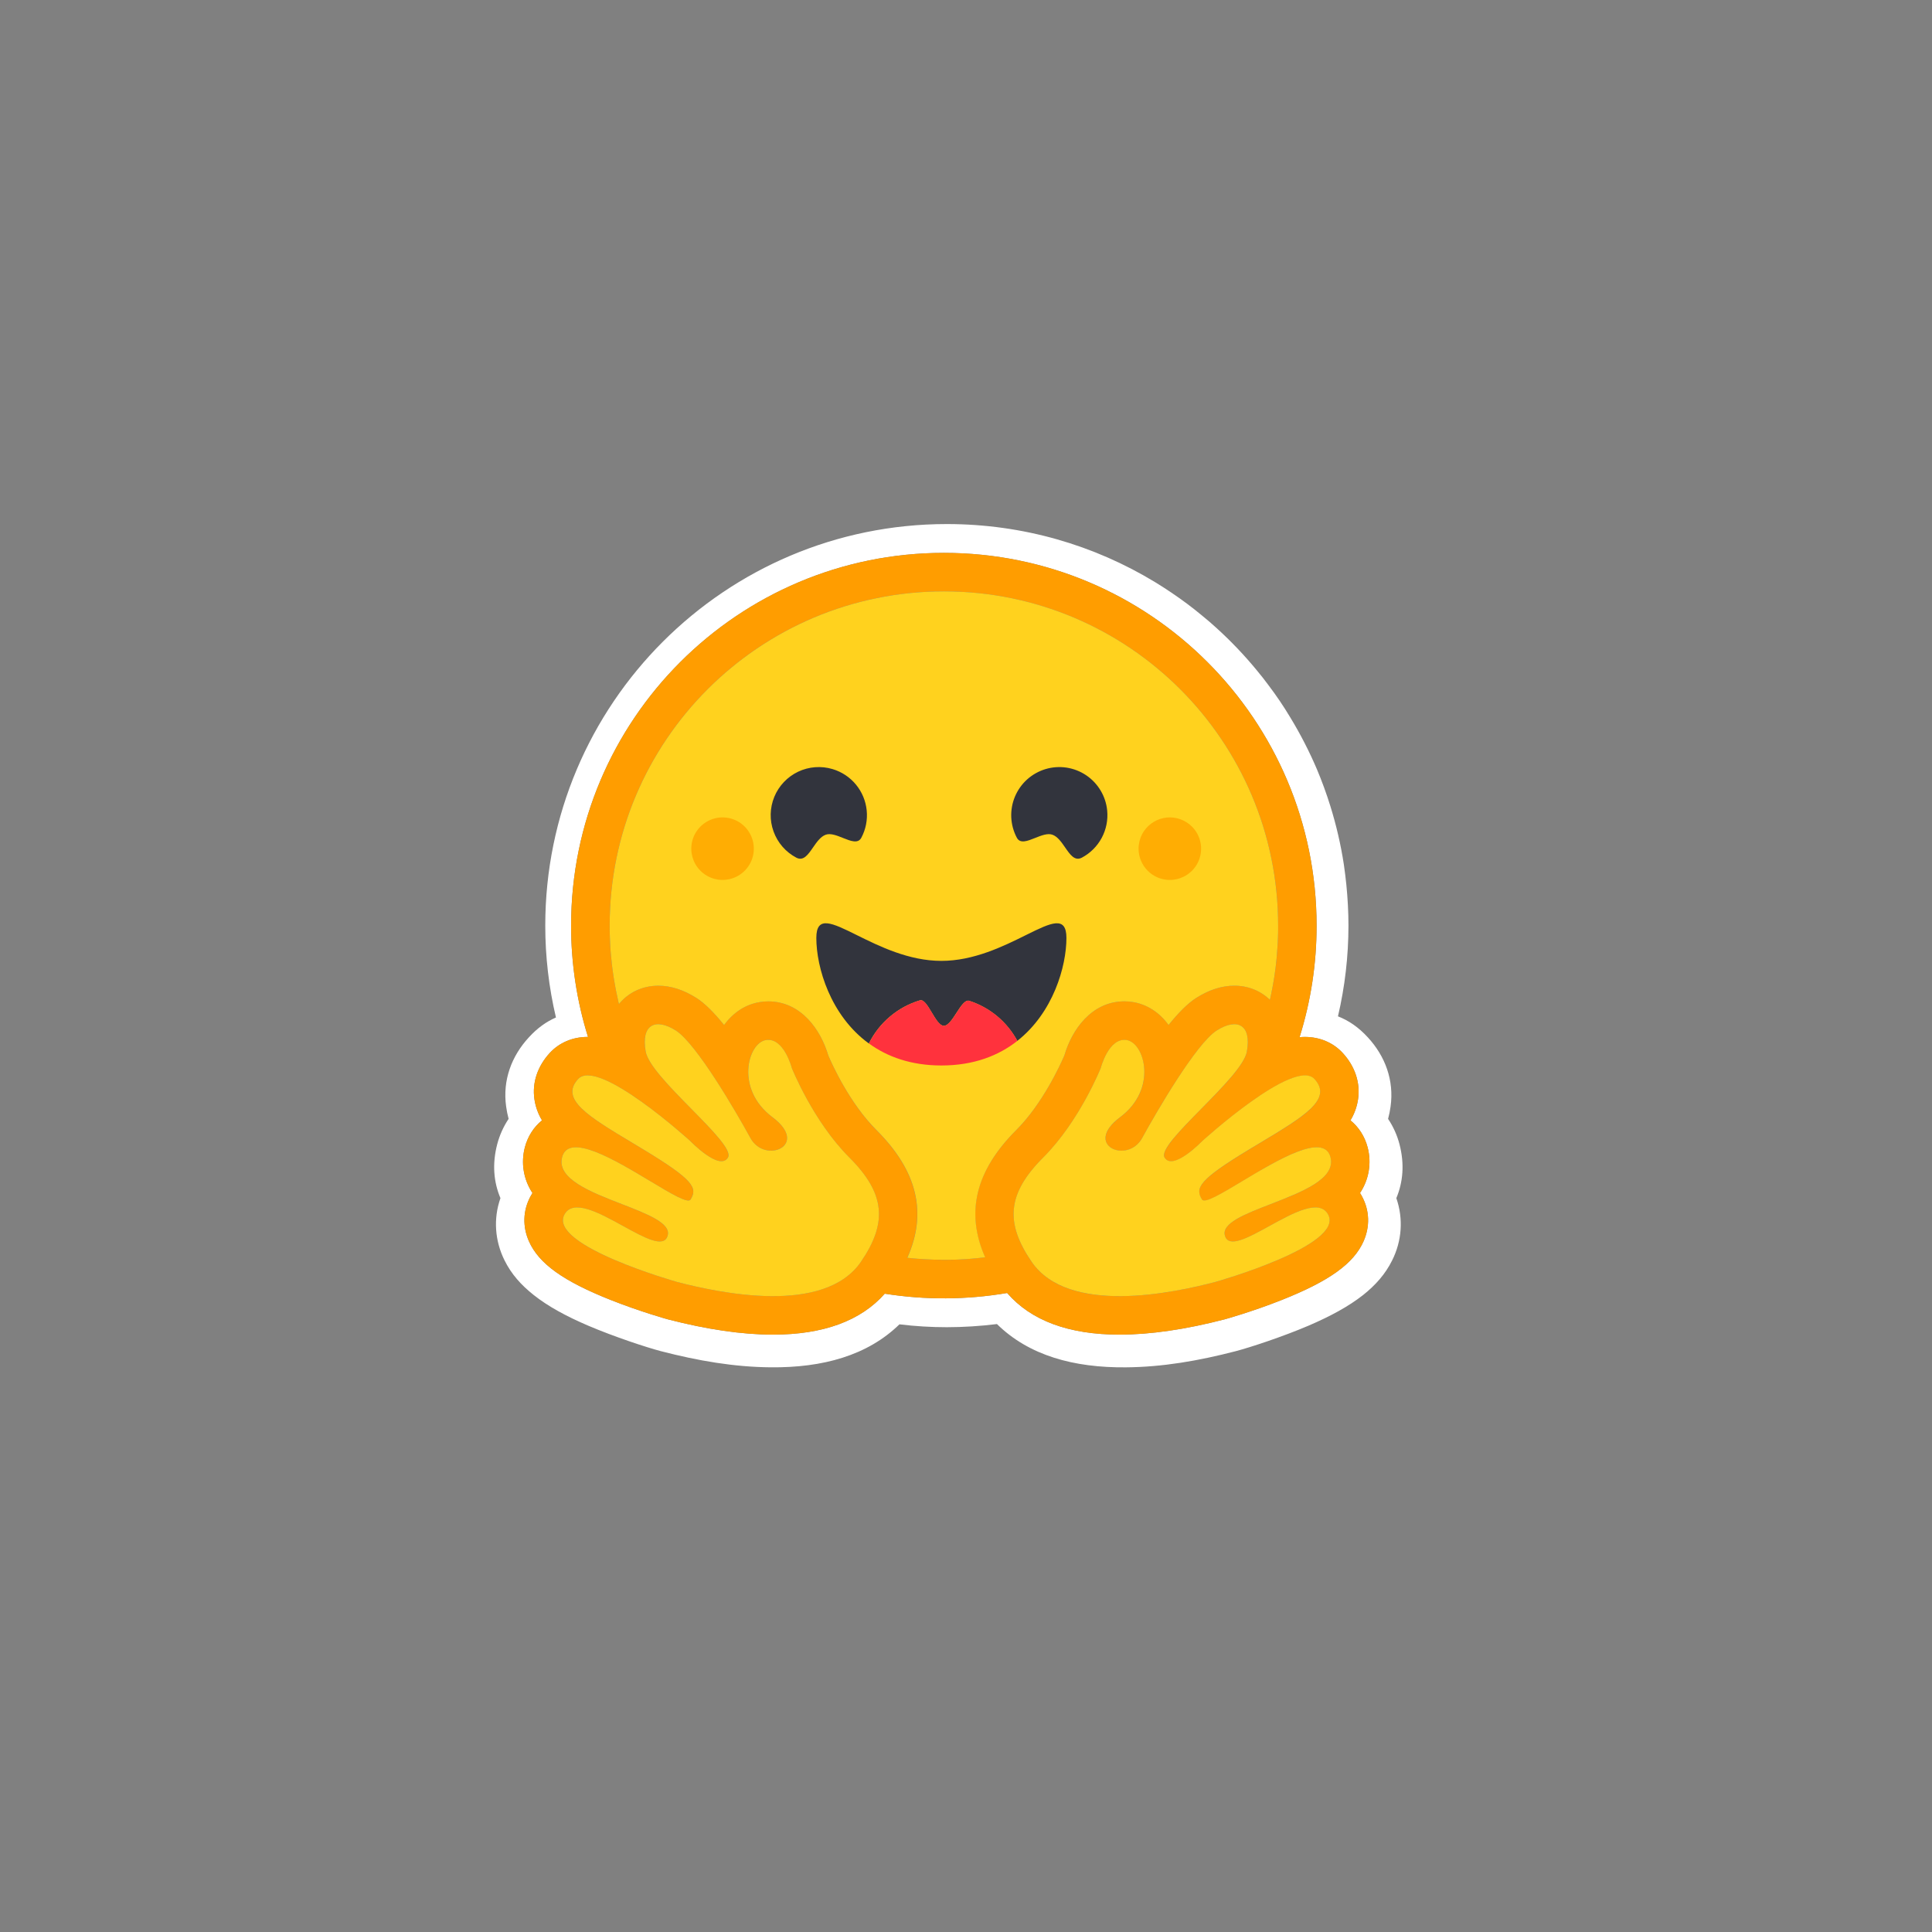
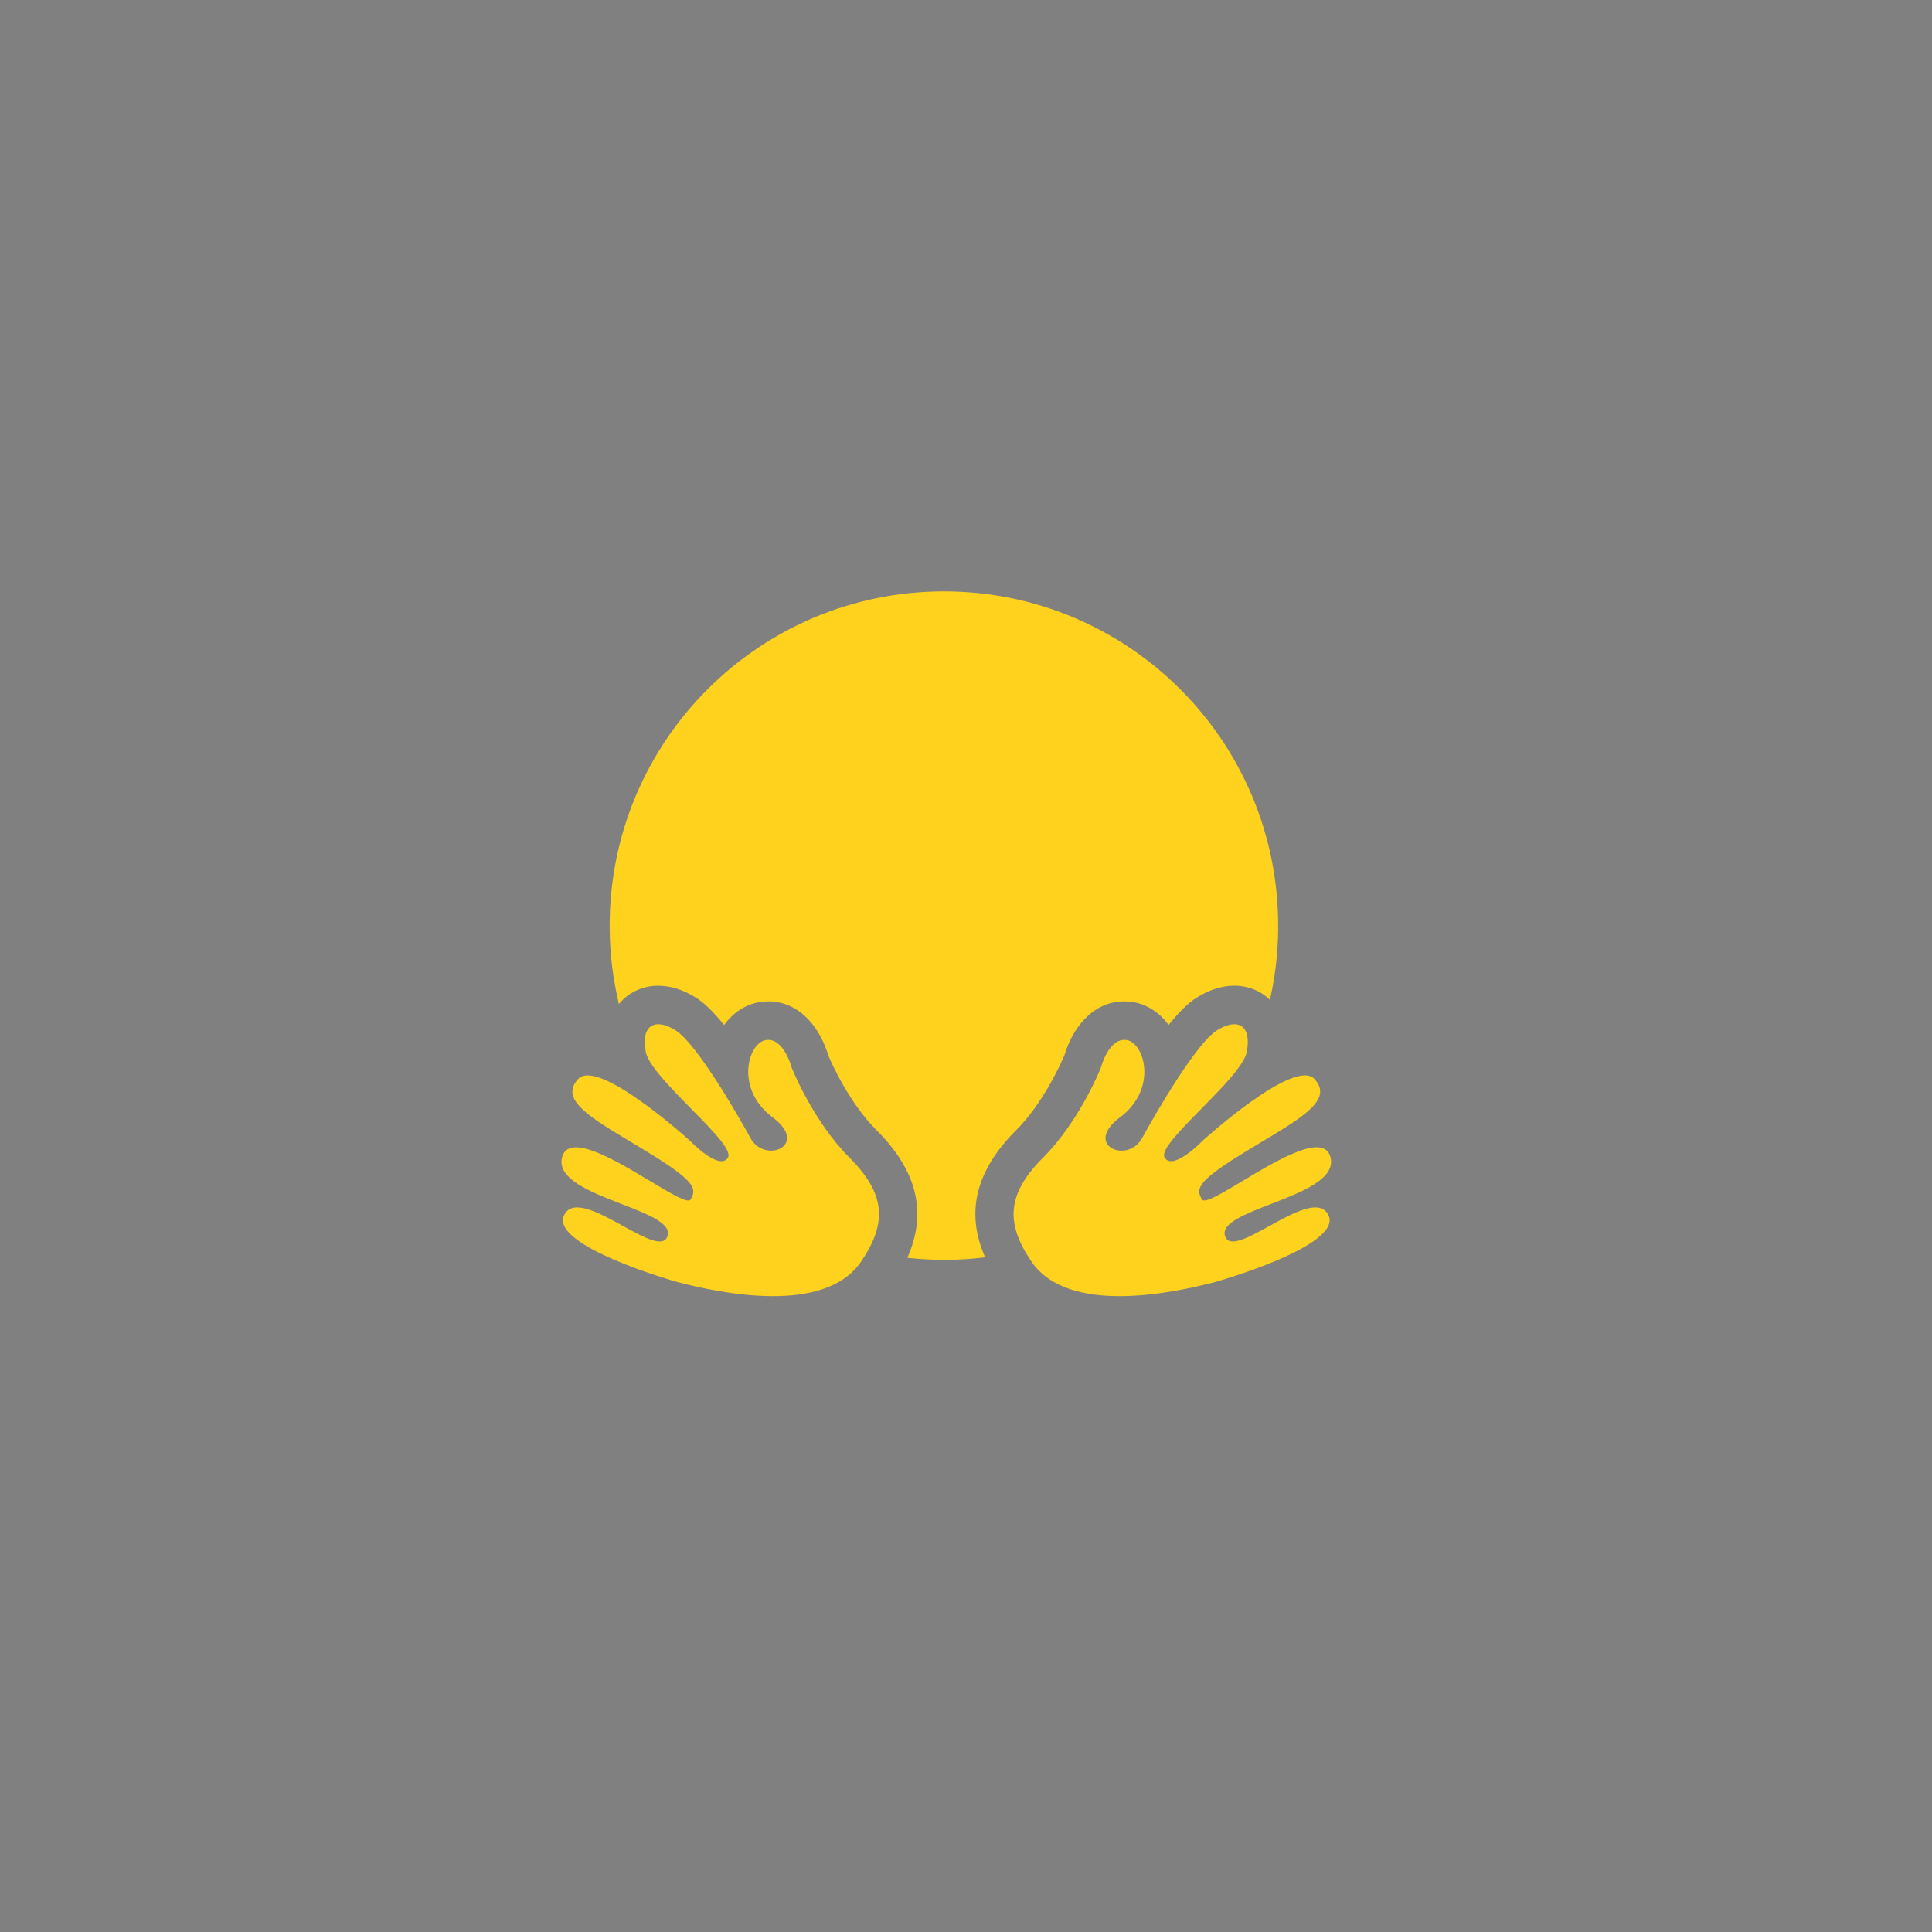
<svg xmlns="http://www.w3.org/2000/svg" width="100.0" height="100.0" viewBox="0.0 0.0 100.0 100.0" fill="none">
  <rect x="0.0" y="0.0" width="100.0" height="100.0" fill="#808080" stroke="none" />
-   <path d="M72.434 59.212C72.312 58.749 72.113 58.31 71.847 57.913C71.904 57.703 71.947 57.49 71.976 57.275C72.166 55.911 71.692 54.662 70.801 53.696C70.319 53.168 69.801 52.819 69.253 52.606C69.613 51.066 69.795 49.491 69.796 47.91C69.796 47.188 69.755 46.481 69.686 45.784C69.65 45.436 69.607 45.089 69.557 44.743C69.4 43.722 69.167 42.714 68.86 41.727C68.659 41.079 68.426 40.441 68.163 39.816C67.768 38.889 67.307 37.993 66.784 37.133C66.441 36.56 66.067 36.007 65.664 35.475C65.466 35.206 65.26 34.944 65.046 34.688C64.412 33.917 63.723 33.194 62.984 32.522C62.739 32.297 62.487 32.079 62.227 31.869C61.972 31.656 61.712 31.451 61.446 31.252C60.91 30.853 60.357 30.48 59.788 30.132C56.642 28.221 52.953 27.125 49.009 27.125C37.528 27.125 28.223 36.431 28.223 47.911C28.223 49.512 28.408 51.107 28.776 52.665C28.283 52.879 27.81 53.213 27.372 53.695C26.481 54.661 26.008 55.906 26.197 57.27C26.226 57.487 26.269 57.701 26.326 57.912C26.06 58.31 25.862 58.749 25.739 59.212C25.465 60.253 25.555 61.192 25.903 62.015C25.525 63.09 25.619 64.235 26.112 65.231C26.471 65.958 26.983 66.52 27.616 67.023C28.368 67.621 29.309 68.129 30.444 68.616C31.798 69.193 33.451 69.736 34.203 69.935C36.145 70.438 38.006 70.756 39.893 70.772C42.582 70.797 44.897 70.165 46.555 68.547C47.369 68.647 48.189 68.696 49.009 68.696C49.876 68.694 50.742 68.64 51.602 68.533C53.256 70.161 55.58 70.799 58.279 70.773C60.165 70.758 62.027 70.439 63.964 69.936C64.721 69.737 66.373 69.194 67.728 68.617C68.863 68.129 69.804 67.621 70.561 67.025C71.189 66.522 71.701 65.959 72.06 65.232C72.558 64.236 72.647 63.091 72.274 62.016C72.618 61.193 72.708 60.252 72.434 59.212ZM70.508 61.945C70.889 62.669 70.914 63.487 70.577 64.249C70.067 65.403 68.799 66.313 66.336 67.289C64.805 67.897 63.403 68.285 63.39 68.288C61.365 68.814 59.533 69.08 57.948 69.08C55.322 69.08 53.368 68.356 52.129 66.925C50.033 67.282 47.894 67.294 45.794 66.961C44.554 68.368 42.611 69.08 40.007 69.08C38.421 69.08 36.59 68.814 34.564 68.288C34.552 68.285 33.15 67.897 31.618 67.289C29.156 66.313 27.888 65.404 27.378 64.249C27.041 63.487 27.066 62.669 27.447 61.945C27.482 61.878 27.52 61.812 27.56 61.749C27.332 61.406 27.178 61.018 27.11 60.611C27.042 60.204 27.061 59.787 27.166 59.388C27.317 58.812 27.631 58.333 28.055 57.989C27.851 57.653 27.716 57.278 27.661 56.889C27.538 56.041 27.82 55.194 28.453 54.504C28.946 53.967 29.643 53.671 30.414 53.671H30.435C29.853 51.806 29.558 49.864 29.56 47.91C29.56 37.256 38.198 28.617 48.854 28.617C59.51 28.617 68.147 37.255 68.147 47.91C68.149 49.869 67.852 51.816 67.266 53.686C67.359 53.676 67.451 53.672 67.54 53.672C68.312 53.672 69.009 53.967 69.502 54.505C70.135 55.194 70.416 56.041 70.294 56.889C70.238 57.279 70.104 57.654 69.899 57.99C70.324 58.334 70.637 58.813 70.789 59.389C70.893 59.788 70.912 60.205 70.844 60.612C70.776 61.018 70.623 61.406 70.394 61.75C70.435 61.812 70.473 61.878 70.508 61.945Z" fill="white" />
-   <path d="M70.395 61.749C70.623 61.406 70.777 61.018 70.845 60.611C70.913 60.204 70.894 59.787 70.789 59.388C70.638 58.812 70.324 58.333 69.9 57.989C70.104 57.653 70.239 57.278 70.294 56.888C70.417 56.041 70.135 55.194 69.502 54.504C69.009 53.967 68.312 53.671 67.541 53.671C67.451 53.671 67.36 53.676 67.266 53.685C67.851 51.816 68.148 49.868 68.146 47.91C68.146 37.255 59.508 28.617 48.853 28.617C38.198 28.617 29.56 37.254 29.56 47.91C29.558 49.863 29.853 51.806 30.435 53.671H30.414C29.642 53.671 28.946 53.966 28.453 54.503C27.82 55.193 27.538 56.04 27.661 56.888C27.716 57.278 27.851 57.652 28.055 57.989C27.63 58.333 27.317 58.812 27.166 59.388C27.061 59.787 27.042 60.203 27.11 60.611C27.178 61.017 27.332 61.406 27.561 61.749C27.52 61.812 27.483 61.878 27.447 61.945C27.066 62.669 27.041 63.487 27.378 64.249C27.888 65.403 29.156 66.313 31.619 67.289C33.15 67.896 34.552 68.285 34.565 68.288C36.59 68.813 38.422 69.08 40.008 69.08C42.611 69.08 44.554 68.368 45.795 66.961C47.894 67.294 50.034 67.282 52.129 66.925C53.368 68.356 55.322 69.08 57.948 69.08C59.534 69.08 61.365 68.813 63.391 68.288C63.403 68.285 64.805 67.896 66.337 67.289C68.799 66.313 70.067 65.403 70.578 64.249C70.914 63.487 70.89 62.669 70.508 61.945C70.474 61.877 70.435 61.812 70.395 61.749ZM44.907 64.758C44.8 64.945 44.686 65.127 44.564 65.304C44.243 65.774 43.822 66.133 43.332 66.4C42.396 66.91 41.211 67.088 40.008 67.088C38.106 67.088 36.157 66.643 35.065 66.36C35.011 66.346 28.368 64.47 29.209 62.873C29.351 62.604 29.583 62.497 29.877 62.497C31.061 62.497 33.217 64.26 34.144 64.26C34.351 64.26 34.497 64.172 34.556 63.957C34.951 62.541 28.554 61.945 29.093 59.894C29.188 59.531 29.446 59.384 29.808 59.384C31.374 59.383 34.888 62.137 35.623 62.137C35.679 62.137 35.719 62.12 35.741 62.086C35.745 62.08 35.748 62.075 35.751 62.07C36.096 61.5 35.898 61.086 33.535 59.639L33.308 59.501C30.707 57.927 28.882 56.98 29.92 55.85C30.04 55.719 30.209 55.661 30.415 55.661C30.658 55.661 30.954 55.743 31.279 55.88C32.652 56.459 34.556 58.039 35.351 58.727C35.476 58.836 35.6 58.946 35.724 59.056C35.724 59.056 36.73 60.103 37.339 60.103C37.479 60.103 37.598 60.048 37.678 59.912C38.11 59.184 33.669 55.818 33.419 54.43C33.249 53.489 33.538 53.012 34.072 53.012C34.326 53.012 34.636 53.12 34.978 53.337C36.04 54.011 38.089 57.533 38.84 58.903C39.091 59.362 39.521 59.557 39.908 59.557C40.675 59.557 41.276 58.793 39.978 57.824C38.028 56.364 38.712 53.979 39.643 53.833C39.683 53.826 39.723 53.823 39.763 53.823C40.609 53.823 40.983 55.281 40.983 55.281C40.983 55.281 42.077 58.029 43.957 59.908C45.663 61.613 45.901 63.012 44.907 64.758ZM50.986 65.08L50.889 65.091L50.722 65.11C50.635 65.12 50.547 65.128 50.459 65.136L50.374 65.144L50.295 65.15L50.185 65.159L50.062 65.168L49.94 65.176L49.913 65.178C49.88 65.18 49.849 65.182 49.816 65.184L49.775 65.186C49.737 65.188 49.7 65.19 49.661 65.191L49.529 65.197L49.408 65.201L49.328 65.204H49.287C49.262 65.204 49.237 65.205 49.212 65.205H49.172C49.147 65.205 49.122 65.205 49.097 65.206L48.995 65.208H48.852C48.74 65.208 48.628 65.207 48.517 65.204L48.426 65.202C48.401 65.202 48.375 65.201 48.349 65.2L48.254 65.197L48.135 65.193L48.027 65.188L48 65.187L47.898 65.182C47.869 65.18 47.841 65.179 47.813 65.177L47.747 65.173C47.664 65.167 47.581 65.162 47.498 65.155L47.411 65.148C47.375 65.145 47.338 65.142 47.302 65.139C47.259 65.135 47.217 65.131 47.174 65.127C47.102 65.12 47.031 65.113 46.96 65.105H46.956C47.999 62.778 47.472 60.604 45.364 58.498C43.981 57.117 43.061 55.078 42.87 54.63C42.484 53.305 41.462 51.832 39.764 51.832C39.62 51.832 39.477 51.843 39.335 51.865C38.592 51.983 37.941 52.411 37.477 53.055C36.976 52.431 36.489 51.936 36.048 51.656C35.384 51.235 34.721 51.021 34.075 51.021C33.269 51.021 32.549 51.352 32.046 51.953L32.034 51.968C32.024 51.928 32.015 51.889 32.006 51.849L32.004 51.844C31.909 51.435 31.829 51.023 31.764 50.608C31.764 50.606 31.764 50.603 31.762 50.6C31.757 50.569 31.753 50.537 31.748 50.506C31.734 50.413 31.721 50.321 31.709 50.228C31.703 50.185 31.697 50.143 31.692 50.101L31.676 49.974C31.671 49.932 31.667 49.894 31.663 49.853L31.661 49.843C31.643 49.679 31.627 49.515 31.613 49.35L31.608 49.287L31.6 49.179C31.598 49.149 31.596 49.12 31.594 49.09C31.594 49.083 31.593 49.076 31.593 49.069C31.587 48.987 31.582 48.904 31.578 48.821C31.576 48.778 31.573 48.735 31.572 48.692L31.567 48.578L31.566 48.544L31.562 48.44L31.56 48.351C31.56 48.316 31.558 48.28 31.558 48.245C31.557 48.209 31.556 48.171 31.556 48.133C31.555 48.096 31.556 48.059 31.555 48.022C31.554 47.984 31.555 47.947 31.555 47.91C31.555 38.355 39.301 30.609 48.856 30.609C58.411 30.609 66.157 38.355 66.157 47.91V48.133C66.157 48.17 66.156 48.208 66.155 48.245C66.155 48.276 66.154 48.306 66.153 48.337C66.153 48.365 66.152 48.392 66.151 48.419C66.151 48.454 66.149 48.489 66.148 48.524V48.526L66.143 48.648C66.141 48.683 66.14 48.719 66.138 48.754L66.137 48.779L66.131 48.892C66.118 49.135 66.099 49.377 66.076 49.619V49.622C66.072 49.662 66.068 49.702 66.064 49.741L66.054 49.835L66.033 50.019L66.022 50.112L66.007 50.221C66.002 50.261 65.997 50.301 65.991 50.34C65.985 50.385 65.978 50.429 65.972 50.473L65.956 50.578L65.937 50.697C65.931 50.736 65.924 50.776 65.917 50.815C65.909 50.854 65.903 50.894 65.896 50.933C65.883 51.011 65.868 51.09 65.853 51.168C65.83 51.285 65.807 51.402 65.782 51.519L65.757 51.635C65.749 51.673 65.74 51.712 65.731 51.751C65.245 51.278 64.6 51.02 63.889 51.02C63.243 51.02 62.58 51.233 61.915 51.654C61.475 51.934 60.988 52.43 60.486 53.053C60.022 52.409 59.372 51.981 58.628 51.864C58.486 51.842 58.343 51.83 58.2 51.83C56.501 51.83 55.48 53.303 55.093 54.629C54.901 55.076 53.981 57.115 52.598 58.498C50.491 60.598 49.959 62.762 50.986 65.08ZM68.848 60.421L68.841 60.441C68.823 60.487 68.803 60.532 68.781 60.575C68.764 60.607 68.745 60.638 68.725 60.668C68.687 60.725 68.645 60.779 68.6 60.83C68.589 60.842 68.579 60.854 68.567 60.866C68.551 60.883 68.534 60.901 68.517 60.918C68.21 61.222 67.741 61.489 67.212 61.734C67.152 61.761 67.091 61.788 67.029 61.816L66.968 61.843C66.927 61.861 66.886 61.879 66.843 61.897C66.803 61.914 66.76 61.932 66.718 61.95L66.59 62.002C66.292 62.125 65.987 62.242 65.689 62.357L65.562 62.406L65.436 62.456C65.353 62.488 65.27 62.521 65.189 62.553L65.067 62.602L64.948 62.651L64.89 62.676C64.851 62.692 64.813 62.708 64.775 62.724C63.898 63.1 63.268 63.483 63.401 63.957C63.404 63.971 63.408 63.983 63.413 63.996C63.425 64.031 63.441 64.064 63.461 64.095C63.473 64.114 63.487 64.132 63.502 64.147C63.658 64.309 63.941 64.284 64.299 64.155C64.349 64.137 64.399 64.118 64.448 64.097L64.479 64.085C64.561 64.05 64.647 64.011 64.736 63.969C64.758 63.959 64.78 63.949 64.803 63.937C65.24 63.723 65.735 63.436 66.226 63.174C66.423 63.068 66.622 62.967 66.824 62.871C67.289 62.652 67.727 62.497 68.078 62.497C68.243 62.497 68.389 62.531 68.51 62.608L68.531 62.622C68.607 62.676 68.671 62.745 68.718 62.825C68.728 62.84 68.737 62.856 68.746 62.873C68.919 63.203 68.774 63.544 68.434 63.879C68.107 64.201 67.599 64.516 67.021 64.808C66.978 64.829 66.936 64.851 66.892 64.872C65.173 65.716 62.922 66.352 62.89 66.36C62.291 66.516 61.433 66.72 60.466 66.873L60.323 66.895L60.3 66.898C60.191 66.915 60.083 66.93 59.974 66.944C59.864 66.959 59.753 66.972 59.641 66.985L59.62 66.987C59.214 67.034 58.806 67.065 58.397 67.08H58.391C58.243 67.085 58.095 67.088 57.947 67.088H57.777C57.551 67.085 57.326 67.075 57.101 67.057C57.096 67.057 57.09 67.057 57.085 67.056C57.005 67.05 56.924 67.042 56.844 67.033C56.76 67.025 56.677 67.014 56.594 67.003C56.54 66.996 56.486 66.988 56.431 66.979C56.376 66.97 56.321 66.961 56.266 66.951L56.191 66.937L56.185 66.936C56.106 66.921 56.027 66.904 55.948 66.886C55.903 66.876 55.857 66.866 55.812 66.853L55.785 66.847C55.763 66.841 55.741 66.835 55.719 66.829L55.707 66.826L55.637 66.805C55.611 66.798 55.585 66.791 55.56 66.783L55.551 66.781L55.484 66.76C55.459 66.752 55.434 66.744 55.409 66.736L55.348 66.716L55.303 66.7C55.26 66.685 55.217 66.669 55.174 66.652L55.133 66.636L55.1 66.623C55.035 66.597 54.971 66.57 54.907 66.541L54.865 66.521L54.858 66.518C54.843 66.511 54.828 66.504 54.813 66.497C54.783 66.483 54.754 66.469 54.725 66.454L54.716 66.45L54.674 66.427C54.599 66.388 54.526 66.347 54.455 66.303L54.416 66.278C54.396 66.266 54.376 66.254 54.357 66.241L54.306 66.207L54.251 66.169L54.218 66.146C54.183 66.121 54.149 66.096 54.116 66.069L54.063 66.028C54.041 66.011 54.02 65.994 54 65.977C53.982 65.962 53.965 65.947 53.948 65.932L53.947 65.931C53.928 65.915 53.91 65.898 53.892 65.882C53.874 65.865 53.856 65.849 53.839 65.832L53.837 65.83C53.819 65.813 53.801 65.795 53.783 65.777C53.766 65.76 53.748 65.742 53.731 65.724C53.714 65.706 53.696 65.687 53.679 65.668C53.662 65.649 53.647 65.632 53.631 65.614L53.625 65.608C53.61 65.59 53.594 65.572 53.58 65.553C53.547 65.514 53.515 65.474 53.484 65.433C53.454 65.392 53.423 65.35 53.394 65.308L53.366 65.266C53.329 65.211 53.292 65.156 53.257 65.099C53.23 65.059 53.204 65.018 53.179 64.977C53.163 64.951 53.148 64.925 53.132 64.9L53.126 64.889C53.111 64.864 53.096 64.839 53.082 64.814C53.074 64.801 53.066 64.788 53.059 64.774C53.051 64.76 53.042 64.745 53.035 64.731L53.022 64.708L53.014 64.694C52.998 64.666 52.983 64.638 52.969 64.611C52.962 64.598 52.955 64.586 52.948 64.574L52.928 64.535L52.907 64.496C52.856 64.393 52.807 64.289 52.761 64.183L52.745 64.145C52.735 64.119 52.725 64.093 52.715 64.068C52.709 64.056 52.704 64.044 52.7 64.031C52.676 63.968 52.653 63.904 52.632 63.84C52.624 63.817 52.617 63.794 52.61 63.771C52.594 63.719 52.579 63.667 52.566 63.614C52.549 63.553 52.535 63.491 52.523 63.429C52.52 63.416 52.518 63.404 52.516 63.392C52.504 63.331 52.494 63.269 52.487 63.208C52.485 63.196 52.484 63.183 52.482 63.171L52.478 63.134C52.473 63.086 52.469 63.037 52.467 62.989C52.467 62.976 52.466 62.964 52.466 62.952C52.465 62.928 52.464 62.904 52.464 62.88C52.451 61.904 52.945 60.966 54 59.911C55.88 58.033 56.974 55.285 56.974 55.285C56.974 55.285 57.004 55.17 57.065 55.004C57.073 54.98 57.082 54.957 57.092 54.932C57.128 54.839 57.168 54.748 57.213 54.659L57.222 54.642C57.26 54.566 57.301 54.492 57.346 54.42C57.356 54.403 57.366 54.387 57.378 54.37C57.411 54.321 57.447 54.272 57.484 54.225C57.504 54.2 57.527 54.175 57.549 54.151C57.558 54.141 57.566 54.131 57.576 54.122C57.684 54.01 57.809 53.918 57.95 53.869L57.968 53.863C57.98 53.859 57.991 53.855 58.004 53.852C58.017 53.849 58.031 53.845 58.046 53.842L58.052 53.841C58.082 53.835 58.112 53.831 58.142 53.829H58.145C58.161 53.829 58.177 53.828 58.193 53.828C58.213 53.828 58.232 53.828 58.252 53.83C58.273 53.831 58.293 53.834 58.313 53.837C58.483 53.864 58.644 53.965 58.783 54.12C58.836 54.18 58.883 54.244 58.925 54.311C58.952 54.355 58.978 54.401 59.002 54.45C59.012 54.471 59.021 54.489 59.031 54.509C59.054 54.561 59.076 54.613 59.094 54.667C59.139 54.793 59.172 54.922 59.195 55.053C59.214 55.169 59.225 55.285 59.229 55.402C59.231 55.464 59.231 55.527 59.229 55.591C59.217 55.887 59.156 56.18 59.049 56.457C59.04 56.482 59.029 56.508 59.019 56.533C58.998 56.585 58.975 56.635 58.95 56.685C58.931 56.723 58.912 56.761 58.891 56.798C58.877 56.823 58.863 56.848 58.848 56.873C58.812 56.936 58.772 56.998 58.729 57.06L58.703 57.097C58.602 57.238 58.49 57.37 58.367 57.492C58.246 57.613 58.117 57.725 57.98 57.827C57.842 57.929 57.713 58.042 57.594 58.164C57.251 58.524 57.171 58.842 57.248 59.083C57.26 59.121 57.277 59.157 57.296 59.192C57.319 59.232 57.347 59.269 57.378 59.302L57.39 59.314L57.402 59.327C57.414 59.339 57.428 59.35 57.441 59.362L57.455 59.373C57.488 59.398 57.523 59.421 57.56 59.441C57.571 59.447 57.58 59.453 57.593 59.458C57.632 59.477 57.673 59.494 57.715 59.508C57.727 59.511 57.738 59.515 57.75 59.518L57.765 59.522L57.786 59.528L57.803 59.532L57.822 59.536L57.841 59.54L57.859 59.543C57.873 59.545 57.886 59.548 57.9 59.549L57.913 59.551L57.937 59.554L57.951 59.555L57.975 59.557H57.989L58.015 59.558H58.094L58.116 59.557L58.142 59.555L58.174 59.552L58.204 59.549C58.211 59.549 58.217 59.547 58.224 59.546C58.316 59.532 58.405 59.508 58.491 59.474L58.527 59.458C58.547 59.449 58.568 59.44 58.587 59.43C58.627 59.41 58.666 59.387 58.703 59.362C58.755 59.328 58.805 59.289 58.851 59.247C58.862 59.237 58.873 59.227 58.883 59.217C58.888 59.212 58.893 59.207 58.898 59.202C58.908 59.191 58.919 59.181 58.929 59.17C59.002 59.09 59.065 59.001 59.117 58.906C59.564 58.093 60.032 57.293 60.521 56.506L60.588 56.398L60.656 56.291C60.69 56.236 60.724 56.182 60.758 56.129L60.792 56.076C60.906 55.898 61.022 55.721 61.139 55.545L61.209 55.441C61.349 55.234 61.488 55.033 61.626 54.841L61.695 54.746C61.845 54.539 62.001 54.337 62.163 54.139L62.228 54.062C62.239 54.049 62.248 54.036 62.26 54.024C62.281 53.999 62.303 53.974 62.323 53.951C62.334 53.939 62.344 53.927 62.355 53.915L62.416 53.846L62.447 53.812C62.477 53.779 62.508 53.748 62.537 53.717C62.558 53.697 62.577 53.676 62.596 53.657C62.712 53.539 62.84 53.433 62.977 53.341L63.009 53.32C63.04 53.3 63.072 53.281 63.104 53.263C63.644 52.957 64.091 52.934 64.348 53.191C64.504 53.347 64.59 53.605 64.585 53.965C64.585 53.98 64.585 53.996 64.584 54.013V54.03C64.584 54.047 64.582 54.063 64.581 54.08C64.581 54.1 64.579 54.121 64.577 54.141C64.575 54.162 64.574 54.177 64.572 54.196C64.572 54.2 64.571 54.206 64.57 54.211C64.568 54.227 64.566 54.243 64.564 54.259C64.564 54.264 64.564 54.269 64.562 54.274C64.56 54.296 64.556 54.317 64.553 54.339C64.55 54.359 64.547 54.379 64.543 54.399L64.537 54.433C64.531 54.465 64.524 54.497 64.514 54.529C64.497 54.588 64.475 54.645 64.45 54.702C64.415 54.779 64.375 54.854 64.332 54.927C64.309 54.968 64.284 55.008 64.259 55.047C64.233 55.088 64.206 55.129 64.177 55.171C64.105 55.274 64.03 55.375 63.952 55.474L63.917 55.519C63.79 55.677 63.659 55.832 63.524 55.984L63.481 56.032C63.423 56.096 63.365 56.16 63.305 56.225L63.26 56.274C63.23 56.307 63.199 56.339 63.169 56.372C63.139 56.405 63.108 56.438 63.076 56.471L62.982 56.57L62.887 56.669L62.791 56.769C62.727 56.836 62.662 56.902 62.597 56.969C61.672 57.918 60.696 58.865 60.366 59.455C60.344 59.493 60.324 59.533 60.306 59.573C60.259 59.68 60.24 59.772 60.253 59.846C60.258 59.871 60.266 59.894 60.279 59.915C60.297 59.948 60.32 59.977 60.346 60.004C60.358 60.016 60.371 60.027 60.384 60.037C60.452 60.085 60.534 60.11 60.618 60.108H60.644L60.67 60.106L60.697 60.103L60.719 60.099C60.722 60.099 60.726 60.099 60.728 60.098L60.749 60.094L60.754 60.093L60.777 60.088L60.785 60.086C60.793 60.084 60.8 60.082 60.808 60.079C60.816 60.077 60.827 60.074 60.837 60.071C60.877 60.059 60.916 60.044 60.955 60.028C60.975 60.02 60.995 60.011 61.015 60.001C61.025 59.997 61.035 59.992 61.045 59.987L61.075 59.972C61.149 59.934 61.22 59.893 61.289 59.848L61.32 59.828C61.33 59.821 61.34 59.815 61.35 59.807L61.38 59.787L61.397 59.776L61.44 59.745C61.481 59.717 61.519 59.688 61.558 59.659L61.561 59.656L61.623 59.608C61.706 59.542 61.786 59.475 61.858 59.413L61.906 59.371L61.91 59.367L61.935 59.344C61.994 59.291 62.047 59.242 62.09 59.202L62.108 59.184C62.124 59.169 62.139 59.155 62.152 59.143L62.177 59.118L62.186 59.109L62.189 59.107L62.216 59.08L62.233 59.062L62.234 59.061L62.242 59.053L62.253 59.044L62.256 59.041L62.264 59.034L62.311 58.993L62.337 58.969C62.351 58.957 62.364 58.945 62.378 58.932L62.409 58.905C62.414 58.9 62.42 58.895 62.426 58.89L62.458 58.862L62.506 58.819L62.532 58.797C62.631 58.711 62.752 58.607 62.891 58.489L62.947 58.441L63.041 58.362L63.137 58.282C63.263 58.178 63.398 58.067 63.541 57.952L63.635 57.877C63.715 57.813 63.797 57.748 63.88 57.683C63.913 57.657 63.947 57.63 63.982 57.605C64.067 57.538 64.152 57.473 64.239 57.408C64.434 57.26 64.636 57.112 64.841 56.968L64.929 56.907C64.99 56.865 65.051 56.822 65.112 56.781L65.168 56.743C65.277 56.669 65.388 56.597 65.5 56.526L65.555 56.491L65.611 56.457C65.666 56.423 65.721 56.389 65.775 56.357L65.83 56.324L65.939 56.261L66.046 56.199L66.067 56.187L66.152 56.141C66.188 56.121 66.223 56.103 66.258 56.085L66.31 56.058L66.361 56.032C66.379 56.024 66.397 56.015 66.414 56.007C66.528 55.95 66.645 55.898 66.764 55.85C66.796 55.837 66.828 55.825 66.86 55.814L66.954 55.781C66.982 55.772 67.009 55.763 67.035 55.755L67.044 55.752C67.058 55.747 67.073 55.743 67.087 55.74L67.091 55.739C67.12 55.73 67.149 55.723 67.177 55.716H67.18C67.26 55.696 67.343 55.682 67.425 55.674C67.463 55.67 67.502 55.668 67.54 55.668H67.559C67.585 55.668 67.609 55.67 67.634 55.672C67.645 55.672 67.656 55.675 67.667 55.676H67.672C67.683 55.678 67.694 55.679 67.705 55.682C67.715 55.684 67.726 55.685 67.737 55.688H67.74C67.751 55.69 67.76 55.693 67.772 55.696C67.83 55.712 67.885 55.737 67.936 55.77C67.96 55.787 67.984 55.805 68.005 55.825L68.011 55.831C68.016 55.835 68.019 55.839 68.023 55.843L68.034 55.855C68.126 55.951 68.202 56.061 68.259 56.181L68.267 56.202C68.287 56.247 68.302 56.295 68.313 56.343C68.346 56.49 68.333 56.644 68.277 56.785C68.256 56.841 68.23 56.896 68.2 56.948C68.129 57.067 68.044 57.178 67.949 57.279L67.928 57.301C67.898 57.333 67.867 57.365 67.834 57.397C67.819 57.411 67.804 57.425 67.788 57.44L67.742 57.483L67.717 57.505C67.658 57.557 67.598 57.608 67.536 57.657C67.499 57.687 67.462 57.717 67.424 57.746C67.29 57.848 67.154 57.947 67.015 58.042C66.931 58.099 66.847 58.156 66.761 58.212C66.552 58.349 66.34 58.483 66.126 58.614C65.676 58.89 65.178 59.186 64.647 59.507L64.51 59.59C64.36 59.682 64.218 59.77 64.084 59.853L64.017 59.895L63.889 59.977C63.805 60.031 63.721 60.086 63.636 60.14L63.568 60.185C63.535 60.206 63.502 60.228 63.47 60.25L63.437 60.271L63.339 60.337L63.286 60.373L63.225 60.416L63.169 60.455C63.073 60.523 62.985 60.587 62.903 60.648L62.873 60.671C62.825 60.707 62.777 60.744 62.73 60.782C62.66 60.839 62.596 60.893 62.538 60.945L62.509 60.971C62.493 60.986 62.477 61.001 62.462 61.015C62.451 61.026 62.442 61.036 62.431 61.046L62.416 61.06C62.383 61.093 62.351 61.127 62.321 61.161L62.306 61.178C62.272 61.217 62.243 61.255 62.217 61.291L62.206 61.307C62.186 61.336 62.167 61.366 62.151 61.398C62.146 61.405 62.142 61.413 62.138 61.421L62.127 61.444L62.12 61.461L62.115 61.472L62.111 61.483L62.106 61.497C62.092 61.535 62.082 61.575 62.076 61.616L62.074 61.63L62.073 61.643V61.715C62.073 61.721 62.073 61.727 62.075 61.733L62.076 61.745C62.076 61.75 62.077 61.756 62.078 61.763C62.079 61.768 62.08 61.779 62.082 61.788V61.789C62.084 61.797 62.086 61.804 62.087 61.812C62.09 61.821 62.092 61.83 62.094 61.838C62.099 61.854 62.104 61.87 62.11 61.886C62.113 61.896 62.117 61.905 62.121 61.914C62.121 61.914 62.122 61.918 62.123 61.92L62.131 61.938L62.142 61.964C62.155 61.99 62.168 62.016 62.183 62.041L62.198 62.067L62.214 62.093C62.216 62.097 62.219 62.101 62.223 62.105L62.228 62.11L62.234 62.115L62.24 62.12C62.248 62.126 62.258 62.131 62.267 62.134C62.273 62.136 62.278 62.138 62.284 62.139C62.415 62.169 62.686 62.06 63.046 61.87C63.066 61.859 63.089 61.847 63.11 61.836L63.22 61.776L63.273 61.746C63.311 61.726 63.35 61.703 63.39 61.68L63.462 61.639C63.938 61.365 64.506 61.014 65.093 60.671C65.148 60.638 65.203 60.606 65.258 60.575L65.369 60.504C65.498 60.43 65.628 60.357 65.757 60.285C65.921 60.195 66.086 60.107 66.252 60.023L66.361 59.968C66.433 59.932 66.505 59.897 66.575 59.863C66.712 59.799 66.85 59.737 66.99 59.679L67.066 59.648L67.075 59.644C67.48 59.483 67.848 59.384 68.145 59.384C68.209 59.384 68.273 59.389 68.337 59.4H68.339C68.359 59.404 68.377 59.408 68.397 59.413H68.4C68.448 59.425 68.496 59.442 68.54 59.465C68.603 59.497 68.66 59.541 68.707 59.593C68.729 59.617 68.749 59.643 68.766 59.671C68.798 59.72 68.823 59.773 68.841 59.829C68.848 59.851 68.855 59.872 68.861 59.894C68.909 60.067 68.905 60.251 68.848 60.421Z" fill="#FF9D00" />
  <path fill-rule="evenodd" clip-rule="evenodd" d="M66.156 48.022V47.91C66.156 38.355 58.413 30.609 48.857 30.609C39.302 30.609 31.556 38.355 31.556 47.91V47.947C31.556 47.972 31.555 47.997 31.556 48.022C31.557 48.059 31.558 48.096 31.557 48.133L31.558 48.216L31.559 48.245C31.559 48.259 31.56 48.272 31.56 48.286C31.561 48.308 31.561 48.33 31.561 48.351L31.564 48.44L31.567 48.544L31.569 48.579L31.573 48.687V48.692C31.575 48.734 31.577 48.776 31.579 48.818L31.579 48.821C31.582 48.864 31.584 48.907 31.587 48.95C31.589 48.99 31.591 49.03 31.594 49.07L31.595 49.077C31.597 49.111 31.599 49.145 31.602 49.179L31.602 49.188L31.61 49.287L31.61 49.293C31.612 49.312 31.613 49.331 31.615 49.35C31.629 49.515 31.645 49.679 31.663 49.843L31.664 49.854L31.678 49.974L31.693 50.101L31.705 50.187L31.71 50.227C31.722 50.321 31.735 50.414 31.75 50.506L31.75 50.512L31.764 50.6C31.829 51.018 31.91 51.433 32.006 51.844L32.007 51.849L32.014 51.88L32.035 51.968L32.048 51.953C32.55 51.352 33.271 51.021 34.077 51.021C34.723 51.021 35.386 51.235 36.05 51.656C36.49 51.936 36.977 52.432 37.479 53.055C37.943 52.411 38.593 51.983 39.337 51.866C39.478 51.843 39.622 51.832 39.765 51.832C41.463 51.832 42.485 53.305 42.872 54.63C43.062 55.078 43.982 57.117 45.369 58.496C47.478 60.603 48.005 62.776 46.962 65.104H46.966C47.037 65.112 47.108 65.119 47.18 65.126C47.223 65.13 47.265 65.134 47.308 65.138L47.323 65.139L47.417 65.147L47.504 65.154C47.587 65.16 47.67 65.166 47.753 65.171L47.819 65.175L47.871 65.178L47.903 65.18L48.005 65.185L48.033 65.186L48.14 65.191L48.26 65.196L48.355 65.199L48.371 65.199C48.392 65.2 48.412 65.201 48.432 65.201L48.454 65.201C48.589 65.205 48.723 65.206 48.858 65.206H49.001L49.103 65.205C49.128 65.204 49.153 65.204 49.178 65.204H49.218L49.252 65.203C49.266 65.202 49.279 65.202 49.293 65.202H49.334L49.414 65.2L49.535 65.196L49.667 65.19C49.706 65.188 49.743 65.186 49.781 65.184L49.822 65.182L49.883 65.179L49.919 65.177L49.945 65.175L50.068 65.167L50.19 65.158L50.301 65.149L50.38 65.142L50.465 65.135C50.609 65.122 50.752 65.107 50.895 65.09L50.992 65.078C49.965 62.761 50.497 60.596 52.596 58.498C53.98 57.115 54.9 55.076 55.092 54.629C55.478 53.303 56.5 51.83 58.198 51.83C58.342 51.83 58.485 51.842 58.627 51.864C59.37 51.981 60.02 52.409 60.485 53.053C60.987 52.43 61.474 51.934 61.914 51.654C62.578 51.233 63.242 51.02 63.887 51.02C64.599 51.02 65.243 51.278 65.73 51.751C65.739 51.712 65.748 51.674 65.756 51.635L65.781 51.519C65.79 51.477 65.799 51.435 65.807 51.393C65.822 51.318 65.837 51.243 65.852 51.168C65.867 51.09 65.881 51.011 65.895 50.933L65.902 50.891C65.906 50.865 65.91 50.84 65.915 50.815C65.923 50.776 65.929 50.736 65.936 50.697L65.938 50.682L65.955 50.578L65.971 50.473C65.982 50.396 65.993 50.318 66.003 50.24L66.006 50.221L66.02 50.112L66.032 50.019L66.052 49.835L66.061 49.762L66.062 49.742C66.067 49.702 66.071 49.662 66.075 49.622V49.619C66.078 49.588 66.081 49.556 66.084 49.524C66.1 49.344 66.113 49.163 66.124 48.982C66.126 48.952 66.128 48.922 66.13 48.892V48.891L66.136 48.779L66.137 48.754C66.141 48.678 66.144 48.602 66.147 48.526V48.524L66.148 48.494C66.149 48.469 66.15 48.444 66.15 48.419L66.15 48.409C66.151 48.386 66.152 48.361 66.152 48.337L66.153 48.317C66.153 48.293 66.154 48.269 66.154 48.245L66.154 48.225C66.155 48.194 66.156 48.164 66.156 48.133V48.022ZM44.566 65.305C45.936 63.295 45.839 61.787 43.959 59.908C42.079 58.029 40.985 55.282 40.985 55.282C40.985 55.282 40.577 53.686 39.645 53.832C38.714 53.979 38.031 56.364 39.981 57.824C41.931 59.284 39.593 60.274 38.842 58.904C38.092 57.533 36.042 54.012 34.98 53.338C33.917 52.664 33.17 53.042 33.421 54.43C33.545 55.12 34.702 56.296 35.783 57.395C36.88 58.51 37.898 59.545 37.68 59.912C37.248 60.639 35.726 59.057 35.726 59.057C35.726 59.057 30.96 54.72 29.923 55.85C28.966 56.892 30.441 57.777 32.714 59.142C32.907 59.258 33.106 59.378 33.31 59.501C35.911 61.075 36.113 61.491 35.744 62.086C35.608 62.306 34.737 61.784 33.666 61.141C31.841 60.045 29.435 58.6 29.095 59.894C28.801 61.013 30.571 61.699 32.177 62.321C33.515 62.839 34.739 63.313 34.558 63.956C34.372 64.623 33.361 64.067 32.256 63.459C31.015 62.776 29.655 62.028 29.21 62.872C28.37 64.468 35.011 66.346 35.066 66.36C37.212 66.917 42.662 68.096 44.566 65.305ZM53.393 65.305C52.023 63.295 52.12 61.787 54 59.908C55.88 58.029 56.974 55.282 56.974 55.282C56.974 55.282 57.383 53.686 58.314 53.832C59.245 53.979 59.929 56.364 57.979 57.824C56.028 59.284 58.367 60.274 59.117 58.904C59.868 57.533 61.916 54.012 62.978 53.338C64.041 52.664 64.788 53.042 64.538 54.43C64.414 55.12 63.256 56.296 62.175 57.395C61.079 58.51 60.06 59.545 60.278 59.912C60.71 60.639 62.233 59.056 62.233 59.056C62.233 59.056 66.999 54.719 68.037 55.849C68.993 56.891 67.518 57.776 65.245 59.142C65.046 59.261 64.847 59.38 64.649 59.5C62.048 61.075 61.846 61.49 62.215 62.085C62.352 62.306 63.222 61.783 64.293 61.14C66.118 60.044 68.525 58.599 68.865 59.893C69.159 61.012 67.388 61.698 65.782 62.32C64.444 62.838 63.221 63.312 63.401 63.955C63.587 64.622 64.598 64.066 65.703 63.458C66.944 62.775 68.303 62.027 68.748 62.871C69.589 64.468 62.946 66.345 62.892 66.358C60.747 66.917 55.297 68.096 53.393 65.305Z" fill="#FFD21E" />
-   <path fill-rule="evenodd" clip-rule="evenodd" d="M54.471 43.204C54.741 43.299 54.941 43.59 55.132 43.866C55.39 44.239 55.63 44.587 55.999 44.391C56.433 44.16 56.79 43.805 57.023 43.371C57.256 42.938 57.355 42.445 57.308 41.955C57.273 41.588 57.157 41.234 56.968 40.918C56.78 40.602 56.523 40.331 56.218 40.126C55.912 39.921 55.565 39.786 55.201 39.731C54.837 39.677 54.465 39.703 54.113 39.809C53.76 39.916 53.436 40.099 53.162 40.345C52.889 40.592 52.674 40.896 52.532 41.236C52.391 41.575 52.326 41.942 52.343 42.31C52.361 42.678 52.459 43.037 52.632 43.362C52.803 43.683 53.182 43.532 53.582 43.371C53.895 43.246 54.222 43.116 54.471 43.204ZM42.742 43.204C42.473 43.299 42.272 43.59 42.081 43.866C41.823 44.24 41.583 44.587 41.215 44.391C40.668 44.102 40.249 43.619 40.039 43.037C39.828 42.456 39.843 41.816 40.078 41.244C40.314 40.672 40.754 40.209 41.312 39.943C41.871 39.678 42.509 39.631 43.101 39.81C43.572 39.952 43.991 40.23 44.304 40.61C44.617 40.99 44.811 41.454 44.86 41.944C44.91 42.434 44.813 42.927 44.582 43.362C44.411 43.683 44.032 43.532 43.632 43.372C43.318 43.246 42.992 43.116 42.742 43.204ZM52.656 53.876C54.515 52.412 55.198 50.021 55.198 48.548C55.198 47.384 54.415 47.75 53.161 48.371L53.09 48.406C51.939 48.976 50.407 49.735 48.725 49.735C47.042 49.735 45.51 48.976 44.359 48.406C43.065 47.764 42.253 47.362 42.253 48.548C42.253 50.068 42.979 52.563 44.973 54.012C45.236 53.478 45.607 53.004 46.062 52.62C46.516 52.235 47.045 51.949 47.615 51.778C47.815 51.719 48.02 52.061 48.229 52.412C48.432 52.751 48.639 53.097 48.849 53.097C49.074 53.097 49.294 52.755 49.509 52.423C49.734 52.075 49.954 51.736 50.166 51.803C51.233 52.146 52.126 52.889 52.656 53.876Z" fill="#32343D" />
-   <path d="M52.659 53.875C51.691 54.638 50.404 55.149 48.728 55.149C47.154 55.149 45.923 54.698 44.977 54.01C45.24 53.476 45.61 53.002 46.065 52.618C46.52 52.233 47.049 51.947 47.619 51.776C48.01 51.66 48.424 53.095 48.853 53.095C49.312 53.095 49.754 51.669 50.169 51.802C51.236 52.145 52.129 52.888 52.659 53.875Z" fill="#FF323D" />
-   <path fill-rule="evenodd" clip-rule="evenodd" d="M38.298 45.272C38.077 45.42 37.823 45.511 37.558 45.538C37.293 45.564 37.026 45.524 36.78 45.422C36.584 45.341 36.405 45.222 36.255 45.071C36.105 44.921 35.986 44.743 35.904 44.546C35.803 44.3 35.763 44.033 35.789 43.768C35.815 43.503 35.906 43.249 36.054 43.028C36.232 42.762 36.485 42.554 36.781 42.432C37.076 42.309 37.402 42.277 37.716 42.34C38.029 42.402 38.318 42.556 38.544 42.783C38.77 43.009 38.924 43.298 38.987 43.612C39.049 43.925 39.017 44.251 38.895 44.547C38.772 44.842 38.564 45.095 38.298 45.272ZM61.45 45.272C61.228 45.42 60.974 45.511 60.709 45.538C60.444 45.564 60.177 45.524 59.931 45.422C59.735 45.341 59.556 45.222 59.406 45.071C59.256 44.921 59.137 44.743 59.056 44.546C58.954 44.3 58.914 44.033 58.94 43.768C58.967 43.503 59.058 43.249 59.205 43.028C59.338 42.829 59.514 42.662 59.719 42.539C59.924 42.416 60.154 42.34 60.392 42.316C60.631 42.293 60.871 42.323 61.096 42.404C61.321 42.484 61.526 42.614 61.695 42.783C61.922 43.009 62.076 43.298 62.138 43.612C62.201 43.925 62.168 44.251 62.046 44.547C61.923 44.842 61.716 45.095 61.45 45.272Z" fill="#FFAD03" />
</svg>